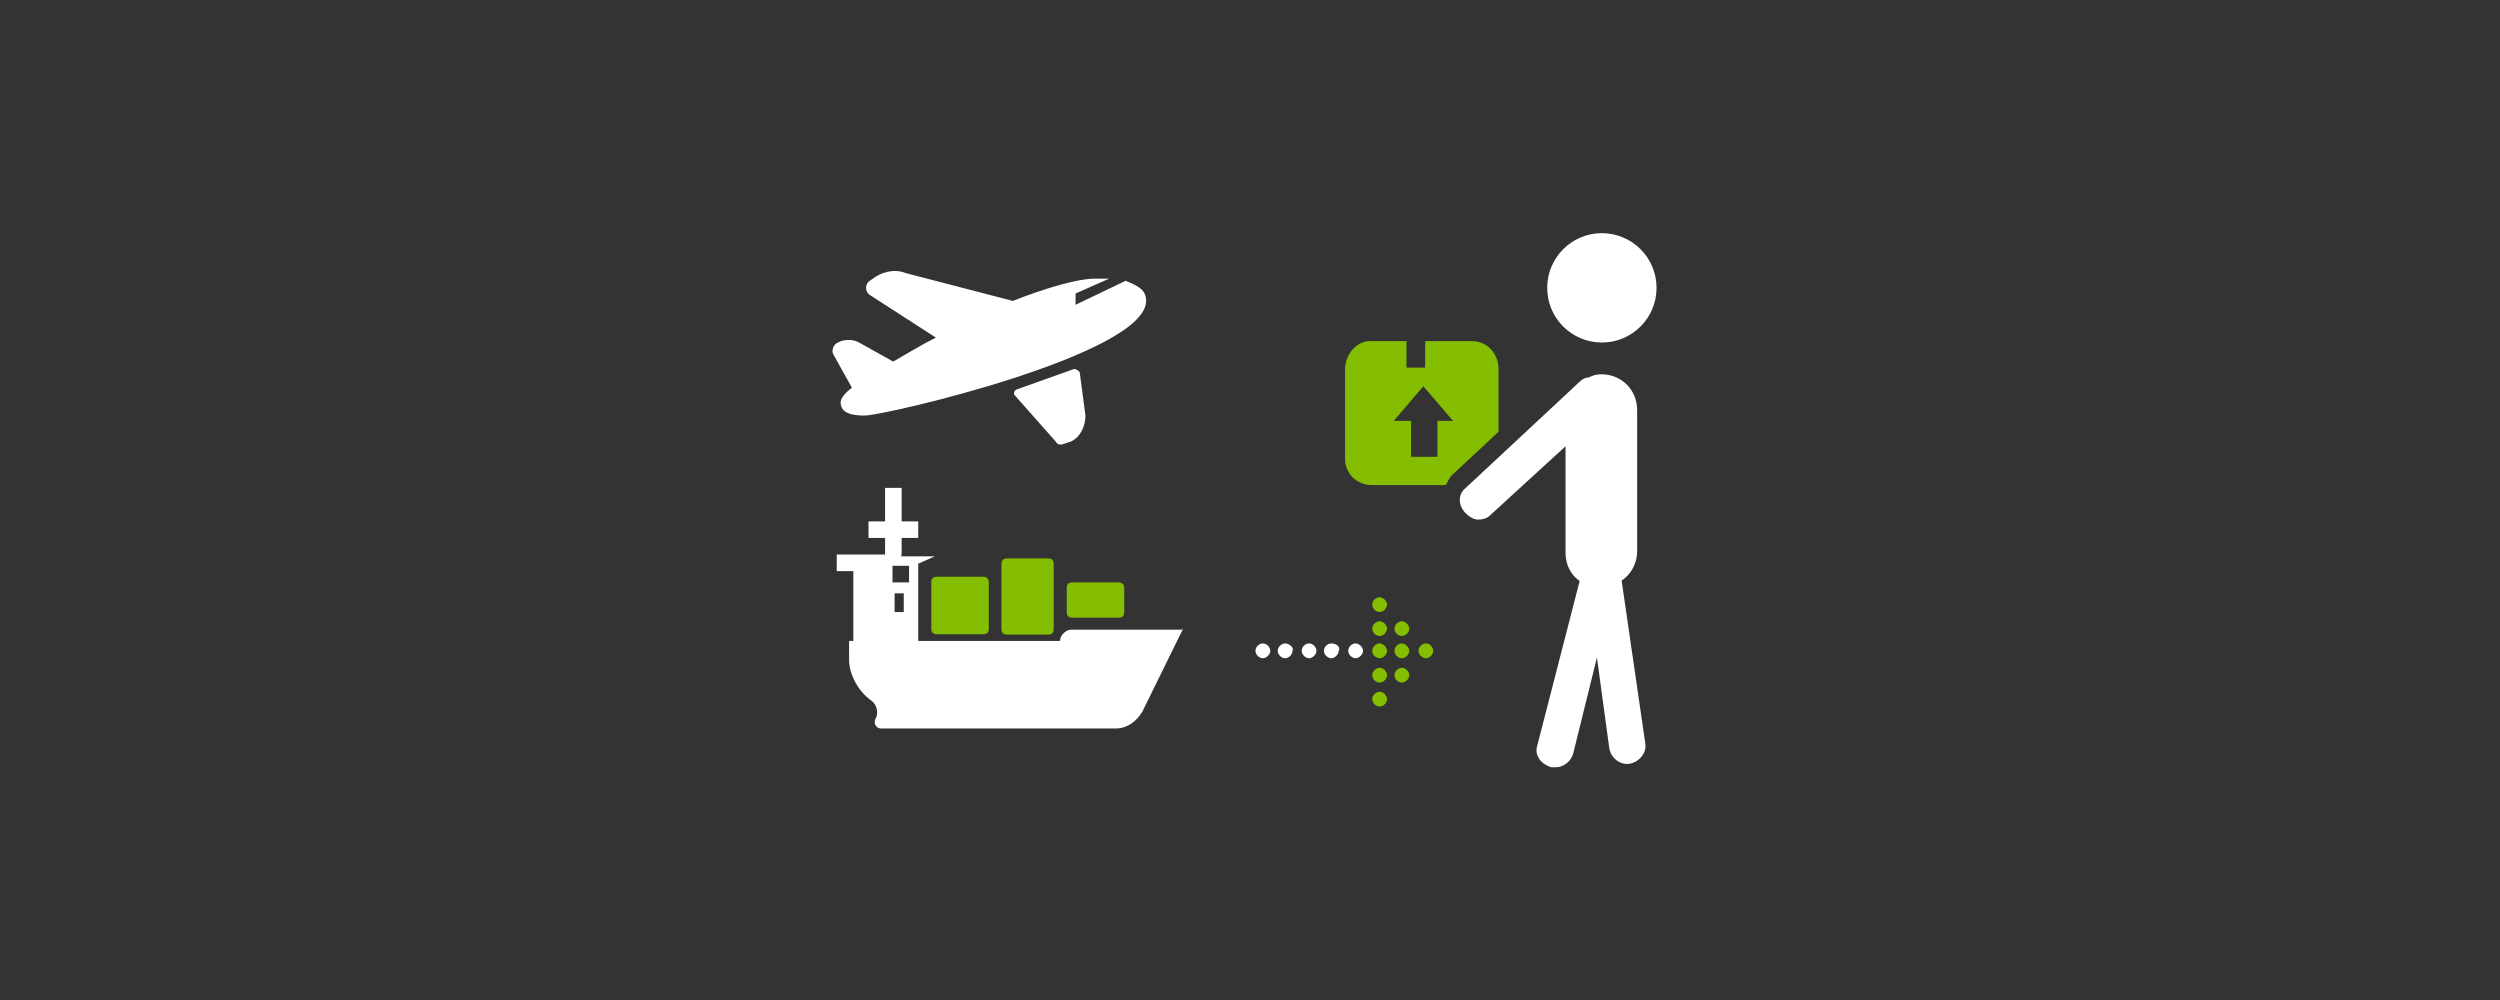
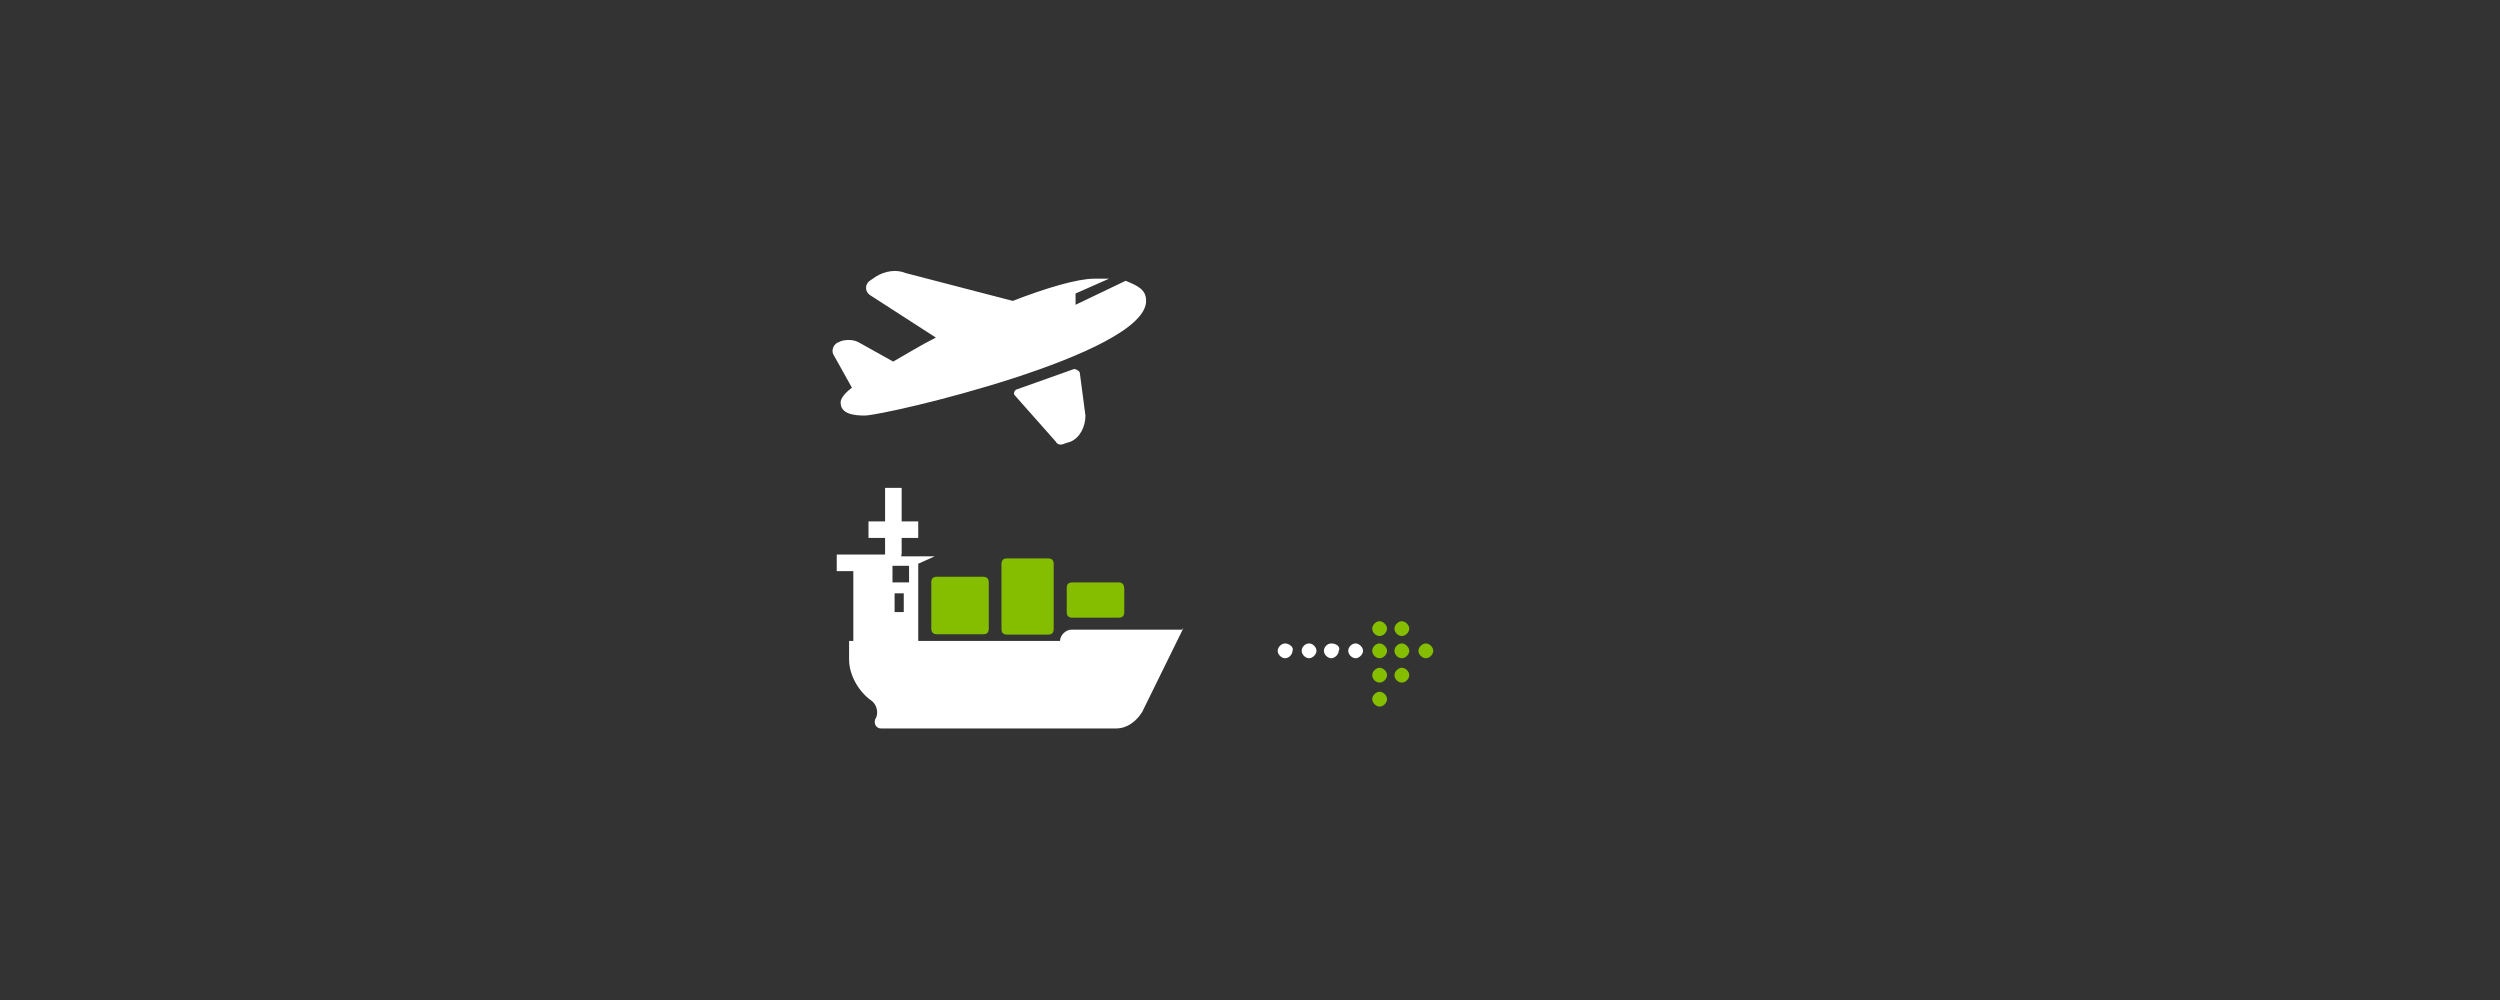
<svg xmlns="http://www.w3.org/2000/svg" version="1.1" id="Layer_1" x="0px" y="0px" viewBox="-56.7 279.2 708.7 283.5" enable-background="new -56.7 279.2 708.7 283.5" xml:space="preserve">
  <rect x="-56.7" y="279.2" width="708.7" height="283.5" fill="#333333" stroke="none" />
  <g>
-     <path fill="#85BE00" d="M324.6,383.9v25.3c0,4.4,3.5,7.5,7.5,7.5H353c0.4,0,0.9-1.8,1.8-2.7l13.3-12.4v-17.7c0-4.4-3.1-8-7.5-8   h-13.3v7.5h-5.3v-7.5h-9.8C328.2,375.5,324.6,379.5,324.6,383.9z M338.4,398.5l8.4-9.8l8.4,9.8c0,0-1.8,0-4.4,0v10.2h-7.5v-10.2   C337.5,398.5,338.4,398.5,338.4,398.5z" />
-     <circle fill="#FFFFFF" cx="397.4" cy="360.8" r="15.5" />
-     <path fill="#FFFFFF" d="M358.8,424.7c0.9,0.9,2.2,1.8,3.5,1.8s2.7-0.4,3.5-1.3l21.3-19.5v30.2c0,3.1,1.3,6.2,4,8l-12,46.6   c-0.9,2.7,0.9,5.3,4,6.2c0.4,0,0.9,0,1.3,0c2.2,0,4.4-1.8,4.9-4l6.7-27.1l3.5,25.7c0.4,2.7,3.1,4.9,5.8,4.4s4.9-3.1,4.4-5.8   l-6.7-46.1c2.7-1.8,4.4-4.9,4.4-8.4v-39.9c0-5.8-4.4-10.2-10.2-10.2c-1.3,0-2.7,0.4-3.5,0.9c-0.9,0-1.8,0.4-2.7,1.3l-32.4,30.2   C356.6,419.4,356.6,422.5,358.8,424.7z" />
-   </g>
+     </g>
  <g>
    <path fill="#85BE00" d="M334.4,461.6L334.4,461.6c-1.1,0-2.1,1-2.1,2.1s1,2.1,2.1,2.1s2.1-1.1,2.1-2.1S335.4,461.6,334.4,461.6   L334.4,461.6z" />
    <path fill="#85BE00" d="M334.4,468.5L334.4,468.5c-1.1,0-2.1,1.1-2.1,2.1c0,1.1,1,2.1,2.1,2.1s2.1-1.1,2.1-2.1   C336.5,469.5,335.4,468.5,334.4,468.5L334.4,468.5z" />
    <path fill="#85BE00" d="M334.4,475.3L334.4,475.3c-1.1,0-2.1,1.1-2.1,2.1c0,1,1,2.1,2.1,2.1s2.1-1.1,2.1-2.1   C336.5,476.3,335.4,475.3,334.4,475.3L334.4,475.3z" />
-     <path fill="#85BE00" d="M334.4,448.5L334.4,448.5c-1.1,0-2.1,1-2.1,2.1s1,2.1,2.1,2.1s2.1-1.1,2.1-2.1S335.4,448.5,334.4,448.5   L334.4,448.5z" />
    <path fill="#85BE00" d="M347.5,461.6L347.5,461.6c-1,0-2.1,1-2.1,2.1s1.1,2.1,2.1,2.1c1.1,0,2.1-1.1,2.1-2.1   S348.6,461.6,347.5,461.6L347.5,461.6z" />
    <path fill="#85BE00" d="M340.7,455.3L340.7,455.3c-1.1,0-2.1,1.1-2.1,2.1c0,1.1,1,2.1,2.1,2.1s2.1-1.1,2.1-2.1   C342.8,456.4,341.7,455.3,340.7,455.3L340.7,455.3z" />
    <path fill="#85BE00" d="M340.7,468.5L340.7,468.5c-1.1,0-2.1,1.1-2.1,2.1c0,1.1,1,2.1,2.1,2.1s2.1-1.1,2.1-2.1   C342.8,469.5,341.7,468.5,340.7,468.5L340.7,468.5z" />
-     <path fill="#85BE00" d="M340.7,461.6L340.7,461.6c-1.1,0-2.1,1-2.1,2.1s1,2.1,2.1,2.1s2.1-1.1,2.1-2.1S341.7,461.6,340.7,461.6   L340.7,461.6z" />
-     <path fill="#FFFFFF" d="M301.3,461.6L301.3,461.6c-1.1,0-2.1,1-2.1,2.1s1.1,2.1,2.1,2.1c1,0,2.1-1.1,2.1-2.1   S302.4,461.6,301.3,461.6L301.3,461.6z" />
+     <path fill="#85BE00" d="M340.7,461.6L340.7,461.6c-1.1,0-2.1,1-2.1,2.1s1,2.1,2.1,2.1s2.1-1.1,2.1-2.1S341.7,461.6,340.7,461.6   L340.7,461.6" />
    <path fill="#FFFFFF" d="M327.6,461.6L327.6,461.6c-1.1,0-2.1,1-2.1,2.1s1.1,2.1,2.1,2.1s2.1-1.1,2.1-2.1S328.6,461.6,327.6,461.6   L327.6,461.6z" />
    <path fill="#FFFFFF" d="M320.7,461.6L320.7,461.6c-1.1,0-2.1,1-2.1,2.1s1.1,2.1,2.1,2.1s2.1-1.1,2.1-2.1   C323.4,462.7,322.3,461.6,320.7,461.6L320.7,461.6z" />
    <path fill="#FFFFFF" d="M314.4,461.6L314.4,461.6c-1.1,0-2.1,1-2.1,2.1s1.1,2.1,2.1,2.1s2.1-1.1,2.1-2.1S315.5,461.6,314.4,461.6   L314.4,461.6z" />
    <path fill="#FFFFFF" d="M307.6,461.6L307.6,461.6c-1,0-2.1,1-2.1,2.1s1.1,2.1,2.1,2.1c1.1,0,2.1-1.1,2.1-2.1   C310.2,462.7,308.7,461.6,307.6,461.6L307.6,461.6z" />
    <path fill="#85BE00" d="M334.4,455.3c-1.1,0-2.1,1.1-2.1,2.1c0,1.1,1,2.1,2.1,2.1s2.1-1.1,2.1-2.1   C336.5,456.4,335.4,455.3,334.4,455.3L334.4,455.3z" />
  </g>
  <g>
    <path fill="#FFFFFF" d="M268.2,364.5c0,15.2-74,32.5-79.8,32.5c-3.2,0-6.8-0.5-6.8-3.7c0-1.1,1.1-2.6,3.2-4.2l0,0l-5.3-9.5   c-0.5-1,0-2.6,1.1-3.2l1.1-0.5c1.6-0.5,3.7-0.5,5.3,0.5l9.5,5.3c3.7-2.1,7.9-4.7,12.1-6.8L190,362.9c-1.6-1-1.6-3.2,0-4.2l1.6-1.1   c2.6-1.6,5.8-2.1,8.4-1l30.4,7.9c9.5-3.7,18.4-6.3,23.1-6.3c1.6,0,2.6,0,4.2,0l-9.5,4.2v3.2l14.2-6.8   C266.1,360.3,268.2,361.4,268.2,364.5z M231,391.3l11.6,13.1c0.5,1,1.6,1,2.6,0.5l1.6-0.5c2.6-1.1,4.2-4.2,4.2-7.4l-1.6-12.1   c0-0.5-1.1-1.1-1.6-1.1l-16.3,5.8C231,389.7,230.4,390.8,231,391.3z" />
    <g>
      <path fill="#FFFFFF" d="M278.7,457.4l-11.6,23.6c-1.6,2.6-4.2,4.7-7.4,4.7h-66.7c-1.1,0-2.1-1.1-1.6-2.6l0,0    c1.1-1.6,0.5-4.2-1.1-5.3l0,0c-3.7-2.6-6.3-7.4-6.3-11.6v-5.3h59.8l0,0c0-1.6,1.6-3.2,3.2-3.2h31.5V457.4z" />
      <path fill="#85BE00" d="M240.4,437.5h-11.6c-1.1,0-1.6,0.5-1.6,1.6v18.4c0,1.1,0.5,1.6,1.6,1.6h11.6c1.1,0,1.6-0.5,1.6-1.6v-18.4    C242,438,241.5,437.5,240.4,437.5z" />
      <path fill="#85BE00" d="M260.4,444.3h-13.1c-1.1,0-1.6,0.5-1.6,1.6v6.8c0,1.1,0.5,1.6,1.6,1.6h13.1c1.1,0,1.6-0.5,1.6-1.6v-6.8    C261.9,444.8,261.4,444.3,260.4,444.3z" />
      <path fill="#85BE00" d="M208.9,459H222c1.1,0,1.6-0.5,1.6-1.6v-13.1c0-1-0.5-1.6-1.6-1.6h-13.1c-1.1,0-1.6,0.5-1.6,1.6v13.1    C207.3,458.5,207.9,459,208.9,459z" />
      <path fill="#FFFFFF" d="M198.9,436.4v-4.7h4.7V427h-4.7v-9.5h-4.7v9.5h-4.7v4.7h4.7v4.7h-13.7v4.7h4.7v23.1h18.4v-25.2l4.7-2.1    h-9.5V436.4z M199.5,452.7h-2.6v-5.3h2.6V452.7z M201,444.3h-4.7v-4.7h4.7V444.3z" />
    </g>
  </g>
</svg>